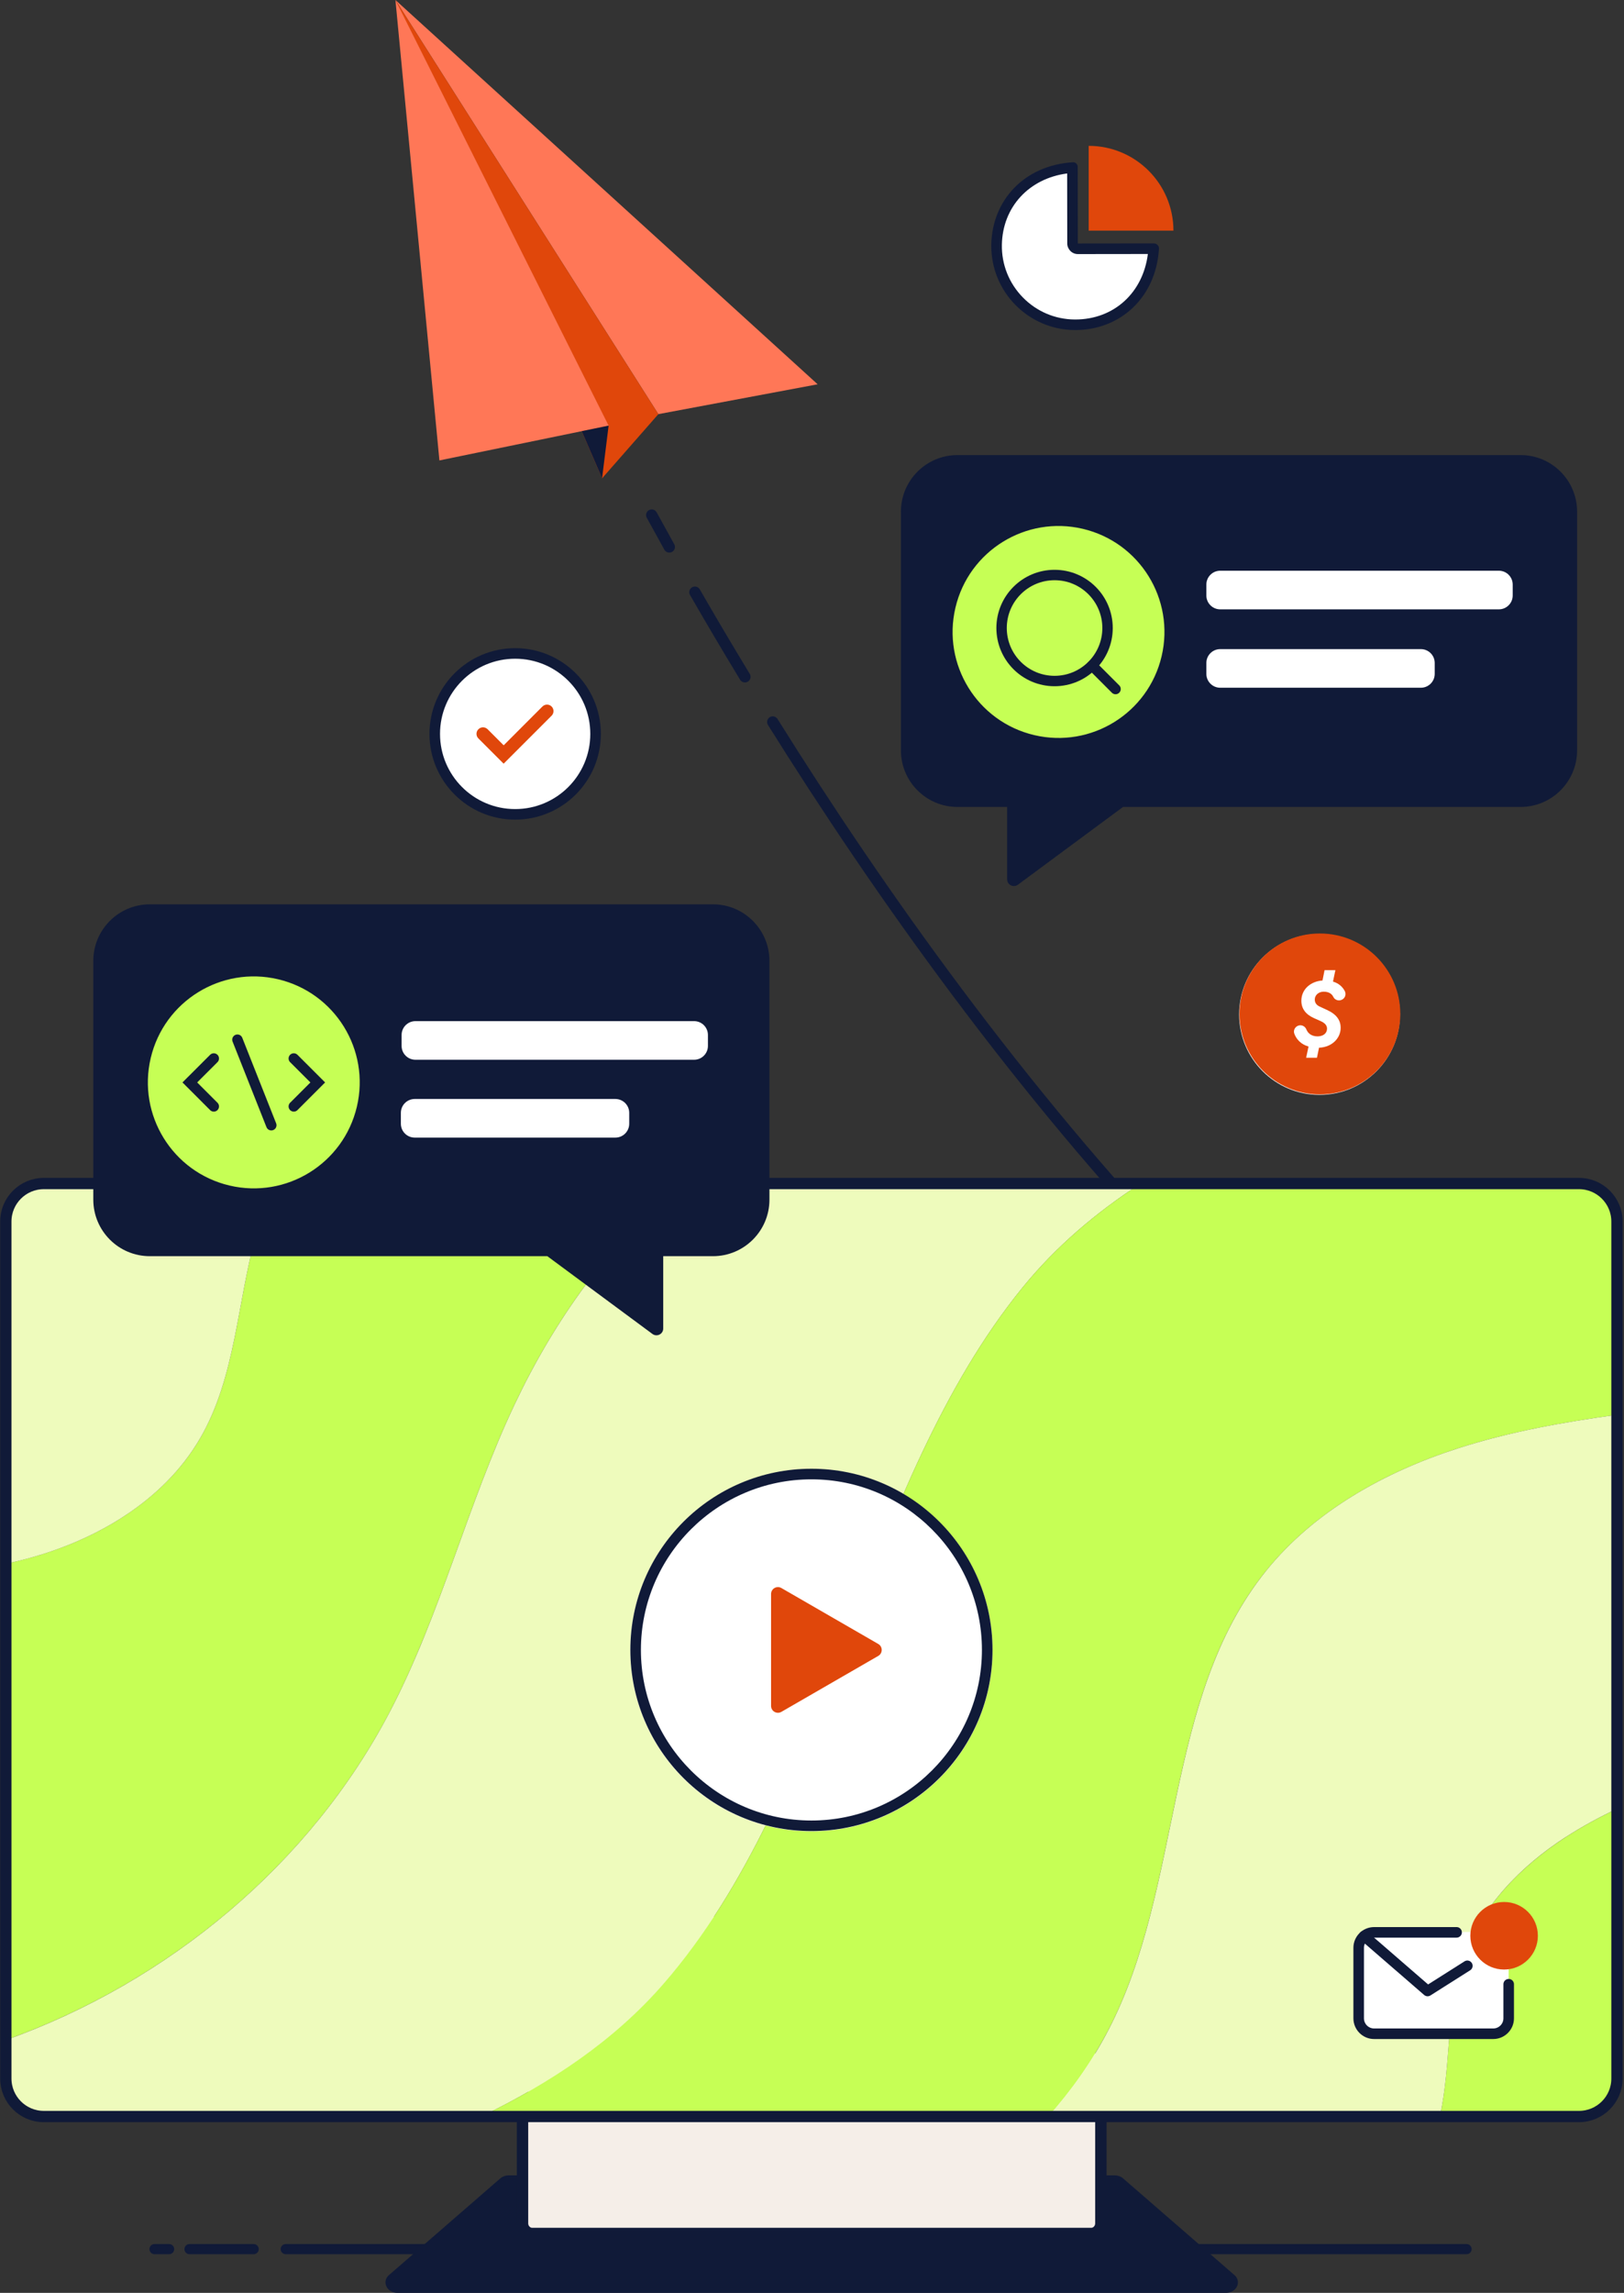
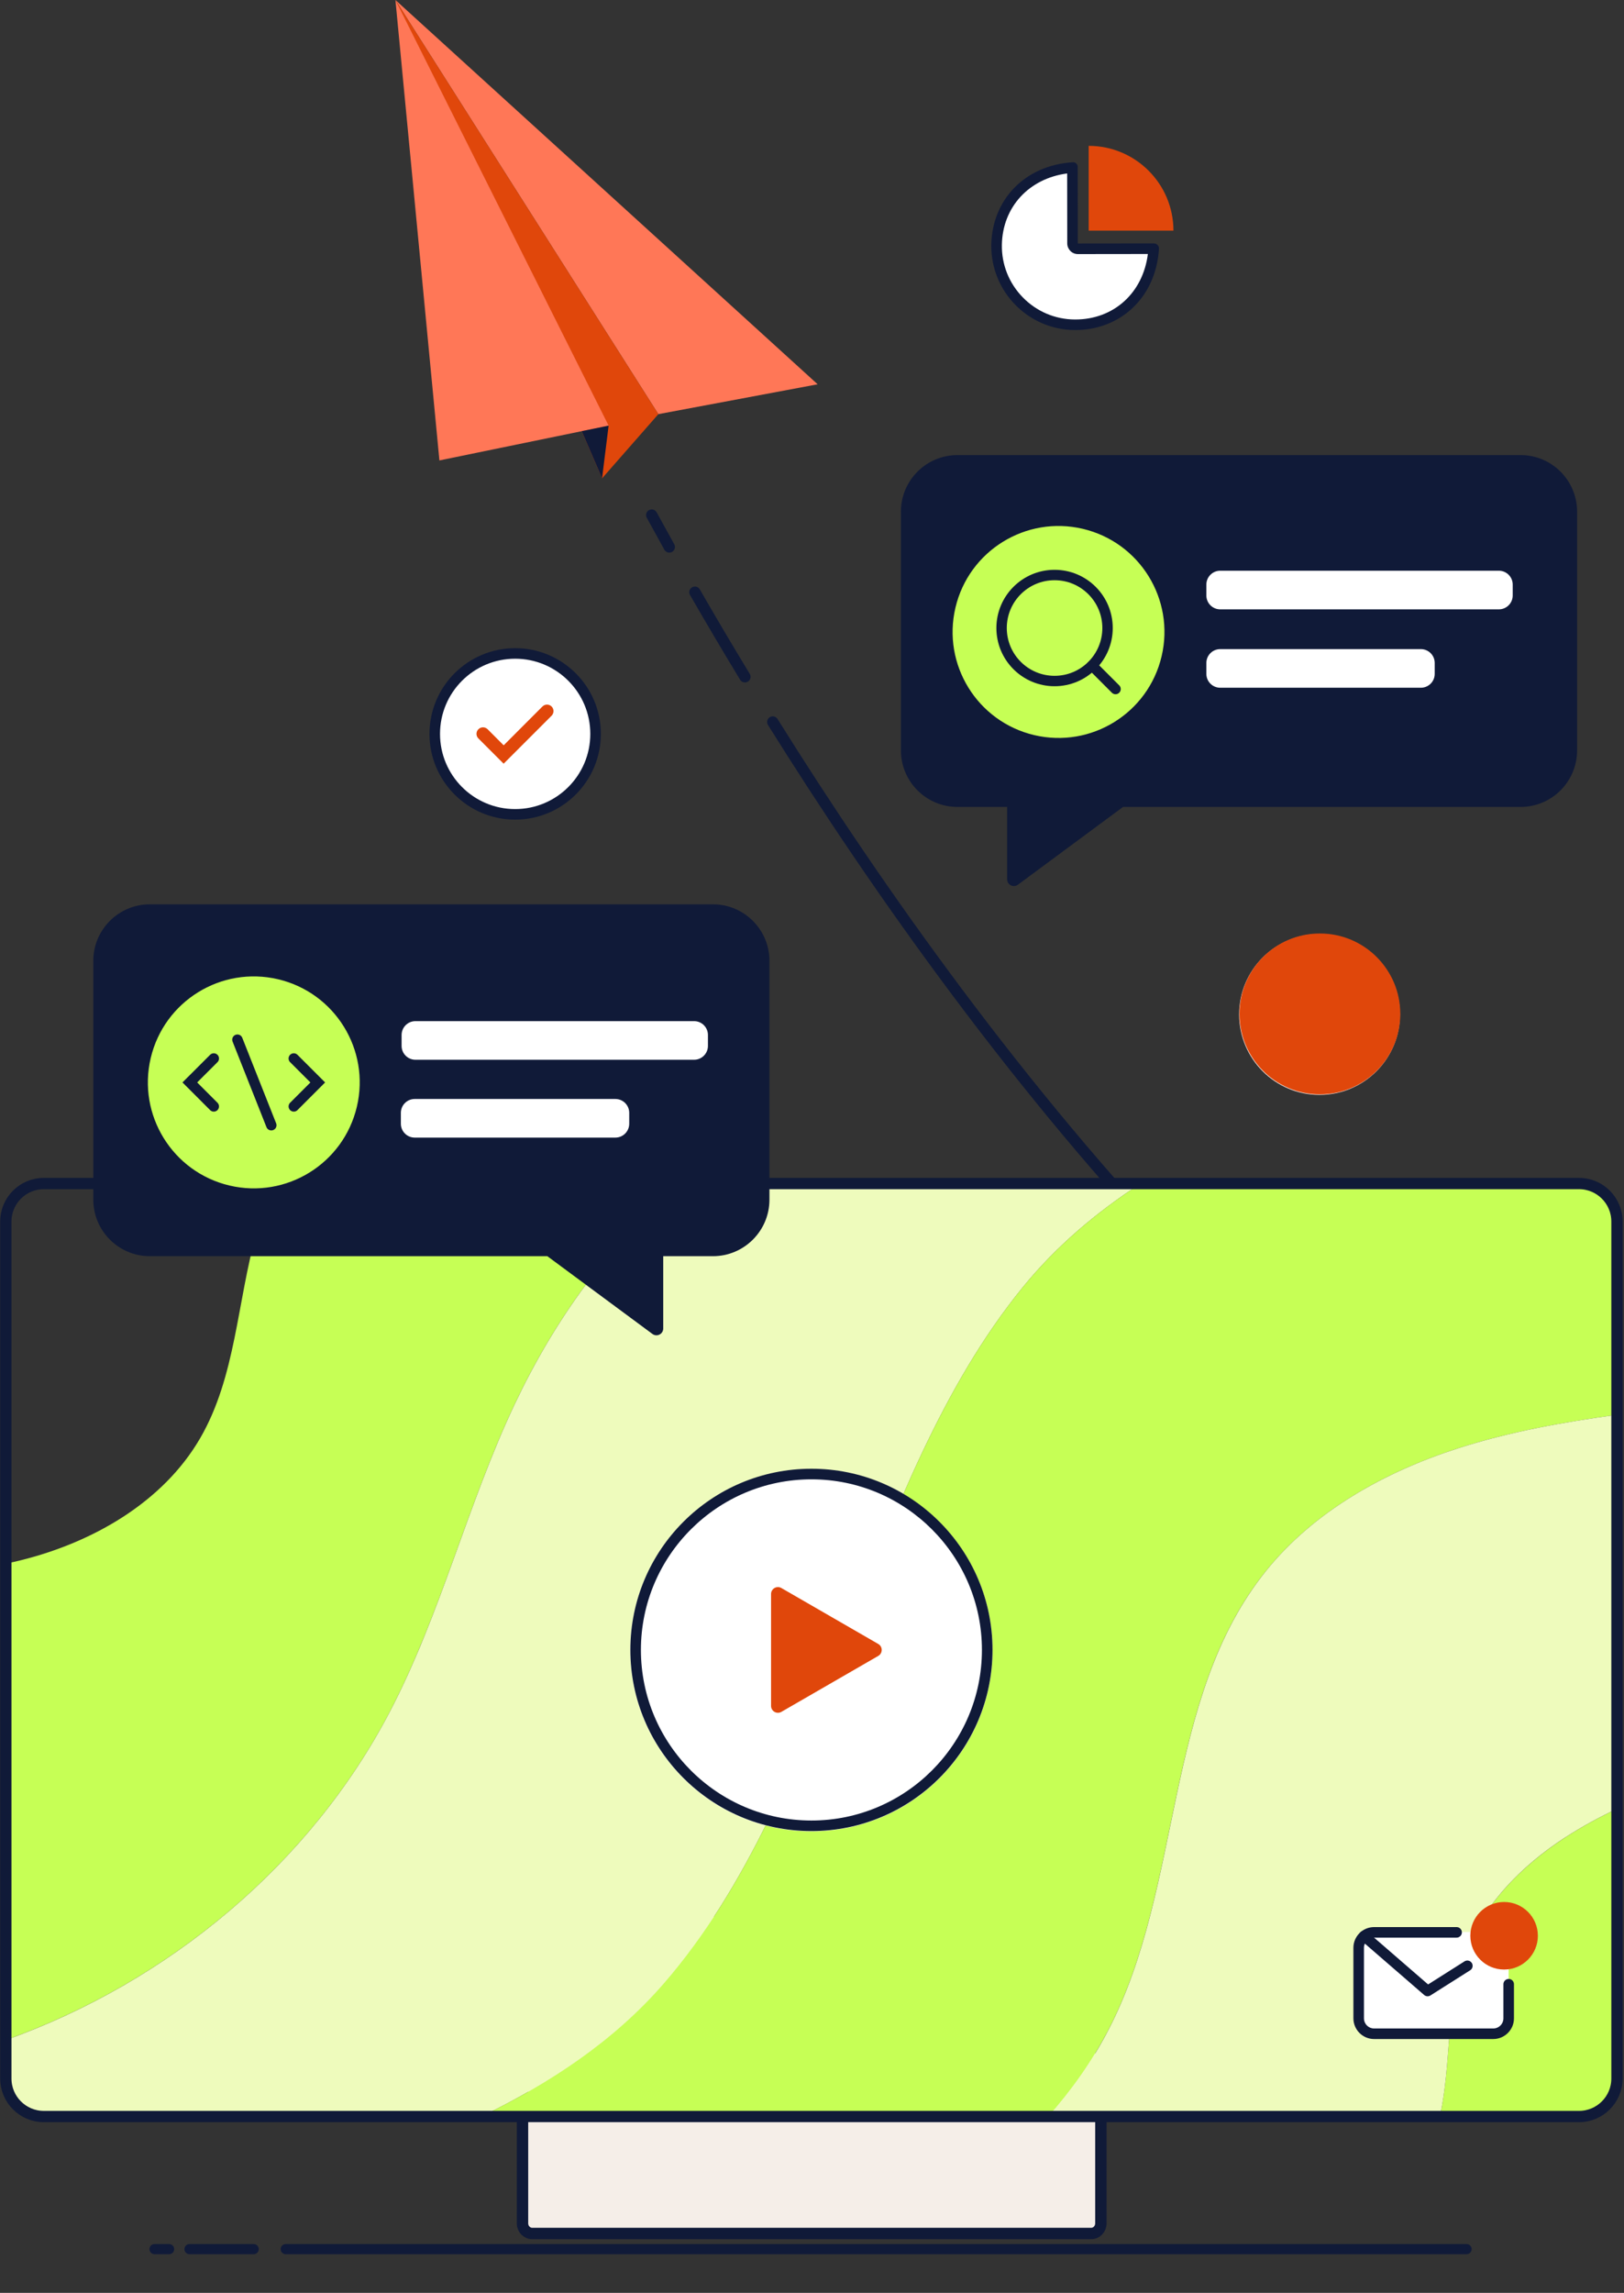
<svg xmlns="http://www.w3.org/2000/svg" width="557" height="786" viewBox="0 0 557 786" fill="none">
  <rect x="0" y="0" width="557" height="786" fill="#333333" stroke="none" />
  <path d="M98 771H503" stroke="#101A38" stroke-width="3.48" stroke-miterlimit="10" stroke-linecap="round" />
  <path d="M65 771H87" stroke="#101A38" stroke-width="3.48" stroke-miterlimit="10" stroke-linecap="round" />
  <path d="M53 771H58" stroke="#101A38" stroke-width="3.48" stroke-miterlimit="10" stroke-linecap="round" />
-   <path d="M174.5 745.71C173.45 745.71 172.45 746.05 171.68 746.68L133.53 779.79C130.79 782.01 132.6 786 136.35 786H420.45C424.2 786 426 782.01 423.27 779.79L385.12 746.68C384.36 746.06 383.35 745.71 382.3 745.71" fill="#101A38" />
  <path d="M377.58 657V762.17C377.58 764.09 376.09 765.64 374.26 765.64H182.53C180.7 765.64 179.21 764.08 179.21 762.17V657" fill="#F5EEE8" />
  <path d="M377.58 657V762.17C377.58 764.09 376.09 765.64 374.26 765.64H182.53C180.7 765.64 179.21 764.08 179.21 762.17V657" stroke="#101A38" stroke-width="3.91" stroke-miterlimit="10" stroke-linecap="round" />
  <path d="M521.511 156H328.393C317.684 156 309 164.684 309 175.393V257.227C309 267.935 317.684 276.62 328.393 276.62H345.432V301.416C345.432 303.324 347.599 304.412 349.132 303.279L385.181 276.62H521.52C532.229 276.62 540.913 267.935 540.913 257.227V175.393C540.913 164.684 532.229 156 521.52 156H521.511Z" fill="#101A38" />
  <path d="M398.407 224.983C403.015 205.458 390.923 185.894 371.398 181.286C351.872 176.677 332.308 188.77 327.7 208.295C323.091 227.82 335.184 247.385 354.709 251.993C374.234 256.601 393.799 244.509 398.407 224.983Z" fill="#C6FF55" />
  <path d="M514.075 195.642H418.51C415.885 195.642 413.758 197.77 413.758 200.394V204.13C413.758 206.755 415.885 208.883 418.51 208.883H514.075C516.7 208.883 518.827 206.755 518.827 204.13V200.394C518.827 197.77 516.7 195.642 514.075 195.642Z" fill="white" />
  <path d="M487.326 222.516H418.51C415.885 222.516 413.758 224.643 413.758 227.268V231.004C413.758 233.629 415.885 235.756 418.51 235.756H487.326C489.951 235.756 492.078 233.629 492.078 231.004V227.268C492.078 224.643 489.951 222.516 487.326 222.516Z" fill="white" />
  <path d="M361.695 233.456C371.731 233.456 379.867 225.32 379.867 215.284C379.867 205.249 371.731 197.113 361.695 197.113C351.66 197.113 343.524 205.249 343.524 215.284C343.524 225.32 351.66 233.456 361.695 233.456Z" stroke="#101A38" stroke-width="3.567" stroke-miterlimit="10" stroke-linecap="round" />
  <path d="M374.588 228.177L382.613 236.202" stroke="#101A38" stroke-width="3.567" stroke-miterlimit="10" stroke-linecap="round" />
  <path d="M373.395 50V79.07H402.465C402.465 63.01 389.445 50 373.395 50Z" fill="#E0470B" />
  <path d="M368.635 111.34C361.375 111.3 354.585 108.41 349.495 103.2C344.415 97.99 341.685 91.12 341.825 83.86C342.095 69.31 352.775 58.49 367.825 57.47L367.855 83.47C367.855 83.95 368.045 84.41 368.385 84.75C368.725 85.09 369.205 85.3 369.685 85.3L395.695 85.27C394.705 100.63 383.665 111.35 368.795 111.35H368.625L368.635 111.34Z" fill="white" />
  <path d="M366.015 59.46L366.045 83.46C366.045 84.4 366.435 85.32 367.085 86C367.765 86.7 368.705 87.1 369.685 87.1L393.695 87.07C392.015 100.39 382.025 109.52 368.795 109.52H368.635C361.865 109.48 355.525 106.78 350.785 101.92C346.045 97.06 343.505 90.65 343.625 83.88C343.865 70.94 352.955 61.17 366.005 59.46M368.075 55.63C368.075 55.63 368.015 55.63 367.975 55.63C351.425 56.63 340.295 68.56 340.005 83.81C339.705 99.88 352.635 113.05 368.615 113.14C368.675 113.14 368.735 113.14 368.795 113.14C384.235 113.14 396.475 102 397.505 85.27C397.565 84.28 396.755 83.44 395.765 83.44L369.685 83.47C369.685 83.47 369.675 83.46 369.665 83.45L369.635 57.2C369.635 56.33 368.925 55.62 368.065 55.62L368.075 55.63Z" fill="#101A38" />
  <path d="M280.435 131.734L135.625 0L225.802 141.969L280.435 131.734Z" fill="#FF7757" />
  <path d="M225.802 141.969L206.495 163.973L135.625 0L225.802 141.969Z" fill="#E0470B" />
  <path d="M208.742 145.912L135.625 0L150.709 157.835L208.742 145.912Z" fill="#FF7757" />
  <path d="M208.742 145.912L206.495 163.972L199.506 147.801L208.742 145.912Z" fill="#101A38" />
  <path d="M407.115 433.939C349.833 373.958 301.254 305.441 265.043 247.5M223.524 176.564C225.446 180.091 227.458 183.739 229.557 187.5M238.341 203C243.628 212.188 249.352 221.893 255.492 232" stroke="#101A38" stroke-width="3.87" stroke-miterlimit="10" stroke-linecap="round" />
  <path d="M480.16 347.74C480.16 362.97 467.81 375.32 452.58 375.32C437.35 375.32 425 362.97 425 347.74C425 332.51 437.35 320.16 452.58 320.16C467.81 320.16 480.16 332.51 480.16 347.74Z" fill="white" />
  <path d="M480.27 347.58C480.27 362.81 467.92 375.16 452.69 375.16C437.46 375.16 425.11 362.81 425.11 347.58C425.11 332.35 437.46 320 452.69 320C467.92 320 480.27 332.35 480.27 347.58Z" fill="#E0470B" />
-   <path d="M448.78 358.74C446.15 357.99 444.62 356.22 443.93 354.36C443.46 353.11 444.3 351.75 445.61 351.5C446.65 351.31 447.66 351.9 448.06 352.89C448.59 354.21 449.79 355.24 451.85 355.27C453.86 355.27 455.12 354.21 455.15 352.65C455.15 351.63 454.57 350.85 453.31 350.2C452.83 350 451.13 349.18 450.66 349.01C447.8 347.72 446.34 345.74 446.34 343.05C446.34 339.1 449.57 336.38 453.59 336.11L454.3 332.57H458.01L457.19 336.48C459.3 337.12 460.55 338.41 461.24 339.76C461.93 341.11 461.09 342.65 459.64 342.9C458.69 343.07 457.71 342.6 457.3 341.73C456.89 340.86 455.96 339.95 454 339.95C452.16 339.95 450.94 341.21 450.94 342.64C450.94 343.8 451.59 344.58 452.64 345.06L455.16 346.22C458.43 347.72 459.82 349.76 459.82 352.35C459.82 355.72 457.06 358.95 452.4 359.16L451.69 362.6H447.98L448.8 358.75L448.78 358.74Z" fill="white" />
  <path d="M204.16 251.74C204.16 266.97 191.81 279.32 176.58 279.32C161.35 279.32 149 266.97 149 251.74C149 236.51 161.35 224.16 176.58 224.16C191.81 224.16 204.16 236.51 204.16 251.74Z" fill="white" />
  <path d="M204.27 251.58C204.27 266.81 191.92 279.16 176.69 279.16C161.46 279.16 149.11 266.81 149.11 251.58C149.11 236.35 161.46 224 176.69 224C191.92 224 204.27 236.35 204.27 251.58Z" stroke="#101A38" stroke-width="3.62" stroke-linecap="round" stroke-linejoin="round" />
  <path d="M172.7 261.76L164.08 253.14C163.21 252.27 163.21 250.85 164.08 249.98C164.95 249.11 166.37 249.11 167.24 249.98L172.71 255.45C172.71 255.45 172.77 255.47 172.79 255.45L186.04 242.19C186.91 241.32 188.32 241.32 189.19 242.19C190.06 243.06 190.06 244.47 189.19 245.34L172.78 261.75C172.78 261.75 172.72 261.77 172.7 261.75V261.76Z" fill="#E0470B" />
  <mask id="mask0_4122_199" style="mask-type:luminance" maskUnits="userSpaceOnUse" x="2" y="405" width="553" height="321">
    <path d="M541.56 405.714H15.03C7.834 405.714 2 411.548 2 418.745V712.514C2 719.711 7.834 725.544 15.03 725.544H541.56C548.756 725.544 554.59 719.711 554.59 712.514V418.745C554.59 411.548 548.756 405.714 541.56 405.714Z" fill="white" />
  </mask>
  <g mask="url(#mask0_4122_199)">
    <path d="M133.71 586.764C151.3 553.084 160.29 515.685 176.53 481.365C190.1 452.685 208.95 426.084 233.53 405.714H94.8C91.88 411.204 89.57 417.024 87.94 422.774C81.3 446.254 80.93 471.895 68.63 493.055C55.91 514.925 31.93 528.705 7.09 534.865C5.4 535.285 3.71 535.664 2.01 536.024V699.314C57.93 679.334 106.49 638.894 133.72 586.754L133.71 586.764Z" fill="#C6FF55" />
    <path d="M227.59 680.044C284.97 613.994 295.57 509.054 350.8 441.264C362.17 427.304 376.01 415.564 391.23 405.724H233.53C208.95 426.094 190.1 452.694 176.53 481.374C160.29 515.704 151.3 553.104 133.71 586.774C106.48 638.914 57.92 679.354 2 699.334V725.564H165.03C188.72 714.084 210.5 699.725 227.59 680.055V680.044Z" fill="#EEFBBC" />
-     <path d="M68.63 493.064C80.93 471.904 81.3 446.264 87.94 422.784C89.57 417.024 91.88 411.214 94.8 405.724H2V536.044C3.7 535.684 5.39 535.304 7.08 534.884C31.93 528.714 55.91 514.944 68.62 493.074L68.63 493.064Z" fill="#EEFBBC" />
    <path d="M434.19 538.544C450.67 518.084 474.79 504.624 500.02 496.504C517.73 490.804 536.1 487.535 554.59 484.995V405.714H391.22C376 415.554 362.17 427.294 350.79 441.254C295.56 509.044 284.96 613.994 227.58 680.034C210.49 699.704 188.71 714.064 165.02 725.544H359.55C367.49 716.564 374.45 706.805 380.05 696.055C405.95 646.355 398.92 582.324 434.18 538.544H434.19Z" fill="#C6FF55" />
    <path d="M554.6 620.044C548.52 622.944 542.6 626.144 536.94 629.804C521.5 639.804 508 653.684 501.96 670.874C495.83 688.324 497.82 707.524 493.83 725.564H554.59V620.054L554.6 620.044Z" fill="#C6FF55" />
    <path d="M536.94 629.794C542.59 626.134 548.52 622.934 554.6 620.034V484.984C536.11 487.524 517.75 490.795 500.03 496.495C474.8 504.615 450.67 518.074 434.2 538.534C398.95 582.314 405.97 646.344 380.07 696.044C374.47 706.804 367.51 716.554 359.57 725.534H493.84C497.84 707.494 495.84 688.304 501.97 670.844C508.01 653.654 521.5 639.774 536.95 629.774L536.94 629.794Z" fill="#EEFBBC" />
  </g>
  <path d="M541.56 405.714H15.03C7.834 405.714 2 411.548 2 418.745V712.514C2 719.711 7.834 725.544 15.03 725.544H541.56C548.756 725.544 554.59 719.711 554.59 712.514V418.745C554.59 411.548 548.756 405.714 541.56 405.714Z" stroke="#101A38" stroke-width="3.87" stroke-miterlimit="10" stroke-linecap="round" />
  <path d="M340.41 565.674C340.41 599.974 312.6 627.784 278.3 627.784C244 627.784 216.19 599.974 216.19 565.674C216.19 531.374 244 503.574 278.3 503.574C312.6 503.574 340.41 531.384 340.41 565.674Z" fill="white" />
  <path d="M278.3 507.115C310.55 507.115 336.78 533.344 336.78 565.594C336.78 597.844 310.54 624.074 278.3 624.074C246.06 624.074 219.82 597.834 219.82 565.594C219.82 533.354 246.05 507.115 278.3 507.115ZM278.3 503.484C244 503.484 216.2 531.294 216.2 565.584C216.2 599.874 244.01 627.694 278.3 627.694C312.59 627.694 340.41 599.884 340.41 565.584C340.41 531.284 312.6 503.484 278.3 503.484Z" fill="#101A38" />
  <path d="M301.23 563.554L268 544.374C266.43 543.464 264.46 544.604 264.46 546.414V584.784C264.46 586.604 266.43 587.734 268 586.824L301.23 567.644C302.8 566.734 302.8 564.464 301.23 563.554Z" fill="#E0470B" />
  <path d="M512.15 662.41H471.29C468.368 662.41 466 664.779 466 667.7V691.87C466 694.792 468.368 697.16 471.29 697.16H512.15C515.072 697.16 517.44 694.792 517.44 691.87V667.7C517.44 664.779 515.072 662.41 512.15 662.41Z" fill="white" />
  <path d="M490.91 682.25L515.04 663.95C513.89 662.92 512.37 662.3 510.71 662.3H471.91C470.1 662.3 468.46 663.04 467.28 664.23L489.19 682.22C489.7 682.6 490.39 682.61 490.91 682.25Z" fill="white" />
  <path d="M515.88 675.16C522.275 675.16 527.46 669.975 527.46 663.58C527.46 657.185 522.275 652 515.88 652C509.484 652 504.3 657.185 504.3 663.58C504.3 669.975 509.484 675.16 515.88 675.16Z" fill="#E0470B" />
  <path d="M499.58 662.41H471.29C468.38 662.41 466 664.78 466 667.7V691.88C466 694.79 468.37 697.17 471.29 697.17H512.16C515.07 697.17 517.45 694.8 517.45 691.88V680.19" stroke="#101A38" stroke-width="3.62" stroke-linecap="round" stroke-linejoin="round" />
  <path d="M467.87 663.66L489.64 682.51L503.27 673.88" stroke="#101A38" stroke-width="3.62" stroke-linecap="round" stroke-linejoin="round" />
  <path d="M51.393 310H244.511C255.22 310 263.904 318.684 263.904 329.393V411.227C263.904 421.935 255.22 430.62 244.511 430.62H227.472V455.416C227.472 457.324 225.305 458.412 223.772 457.279L187.723 430.62H51.393C40.684 430.62 32 421.935 32 411.227V329.393C32 318.684 40.684 310 51.393 310Z" fill="#101A38" />
  <path d="M122.398 379.389C127.007 359.864 114.914 340.299 95.389 335.691C75.864 331.083 56.299 343.175 51.691 362.701C47.083 382.226 59.175 401.79 78.7 406.398C98.226 411.007 117.79 398.914 122.398 379.389Z" fill="#C6FF55" />
  <path d="M238.056 350.043H142.491C139.866 350.043 137.739 352.171 137.739 354.795V358.531C137.739 361.156 139.866 363.284 142.491 363.284H238.056C240.681 363.284 242.808 361.156 242.808 358.531V354.795C242.808 352.171 240.681 350.043 238.056 350.043Z" fill="white" />
  <path d="M211.057 376.73H142.241C139.617 376.73 137.489 378.857 137.489 381.482V385.218C137.489 387.843 139.617 389.97 142.241 389.97H211.057C213.682 389.97 215.81 387.843 215.81 385.218V381.482C215.81 378.857 213.682 376.73 211.057 376.73Z" fill="white" />
  <path d="M73.327 362.847L65.106 371.059L73.327 379.28" stroke="#101A38" stroke-width="3.567" stroke-miterlimit="10" stroke-linecap="round" />
  <path d="M100.763 362.847L108.984 371.059L100.763 379.28" stroke="#101A38" stroke-width="3.567" stroke-miterlimit="10" stroke-linecap="round" />
  <path d="M81.432 356.4L93.05 385.726" stroke="#101A38" stroke-width="3.567" stroke-miterlimit="10" stroke-linecap="round" />
</svg>